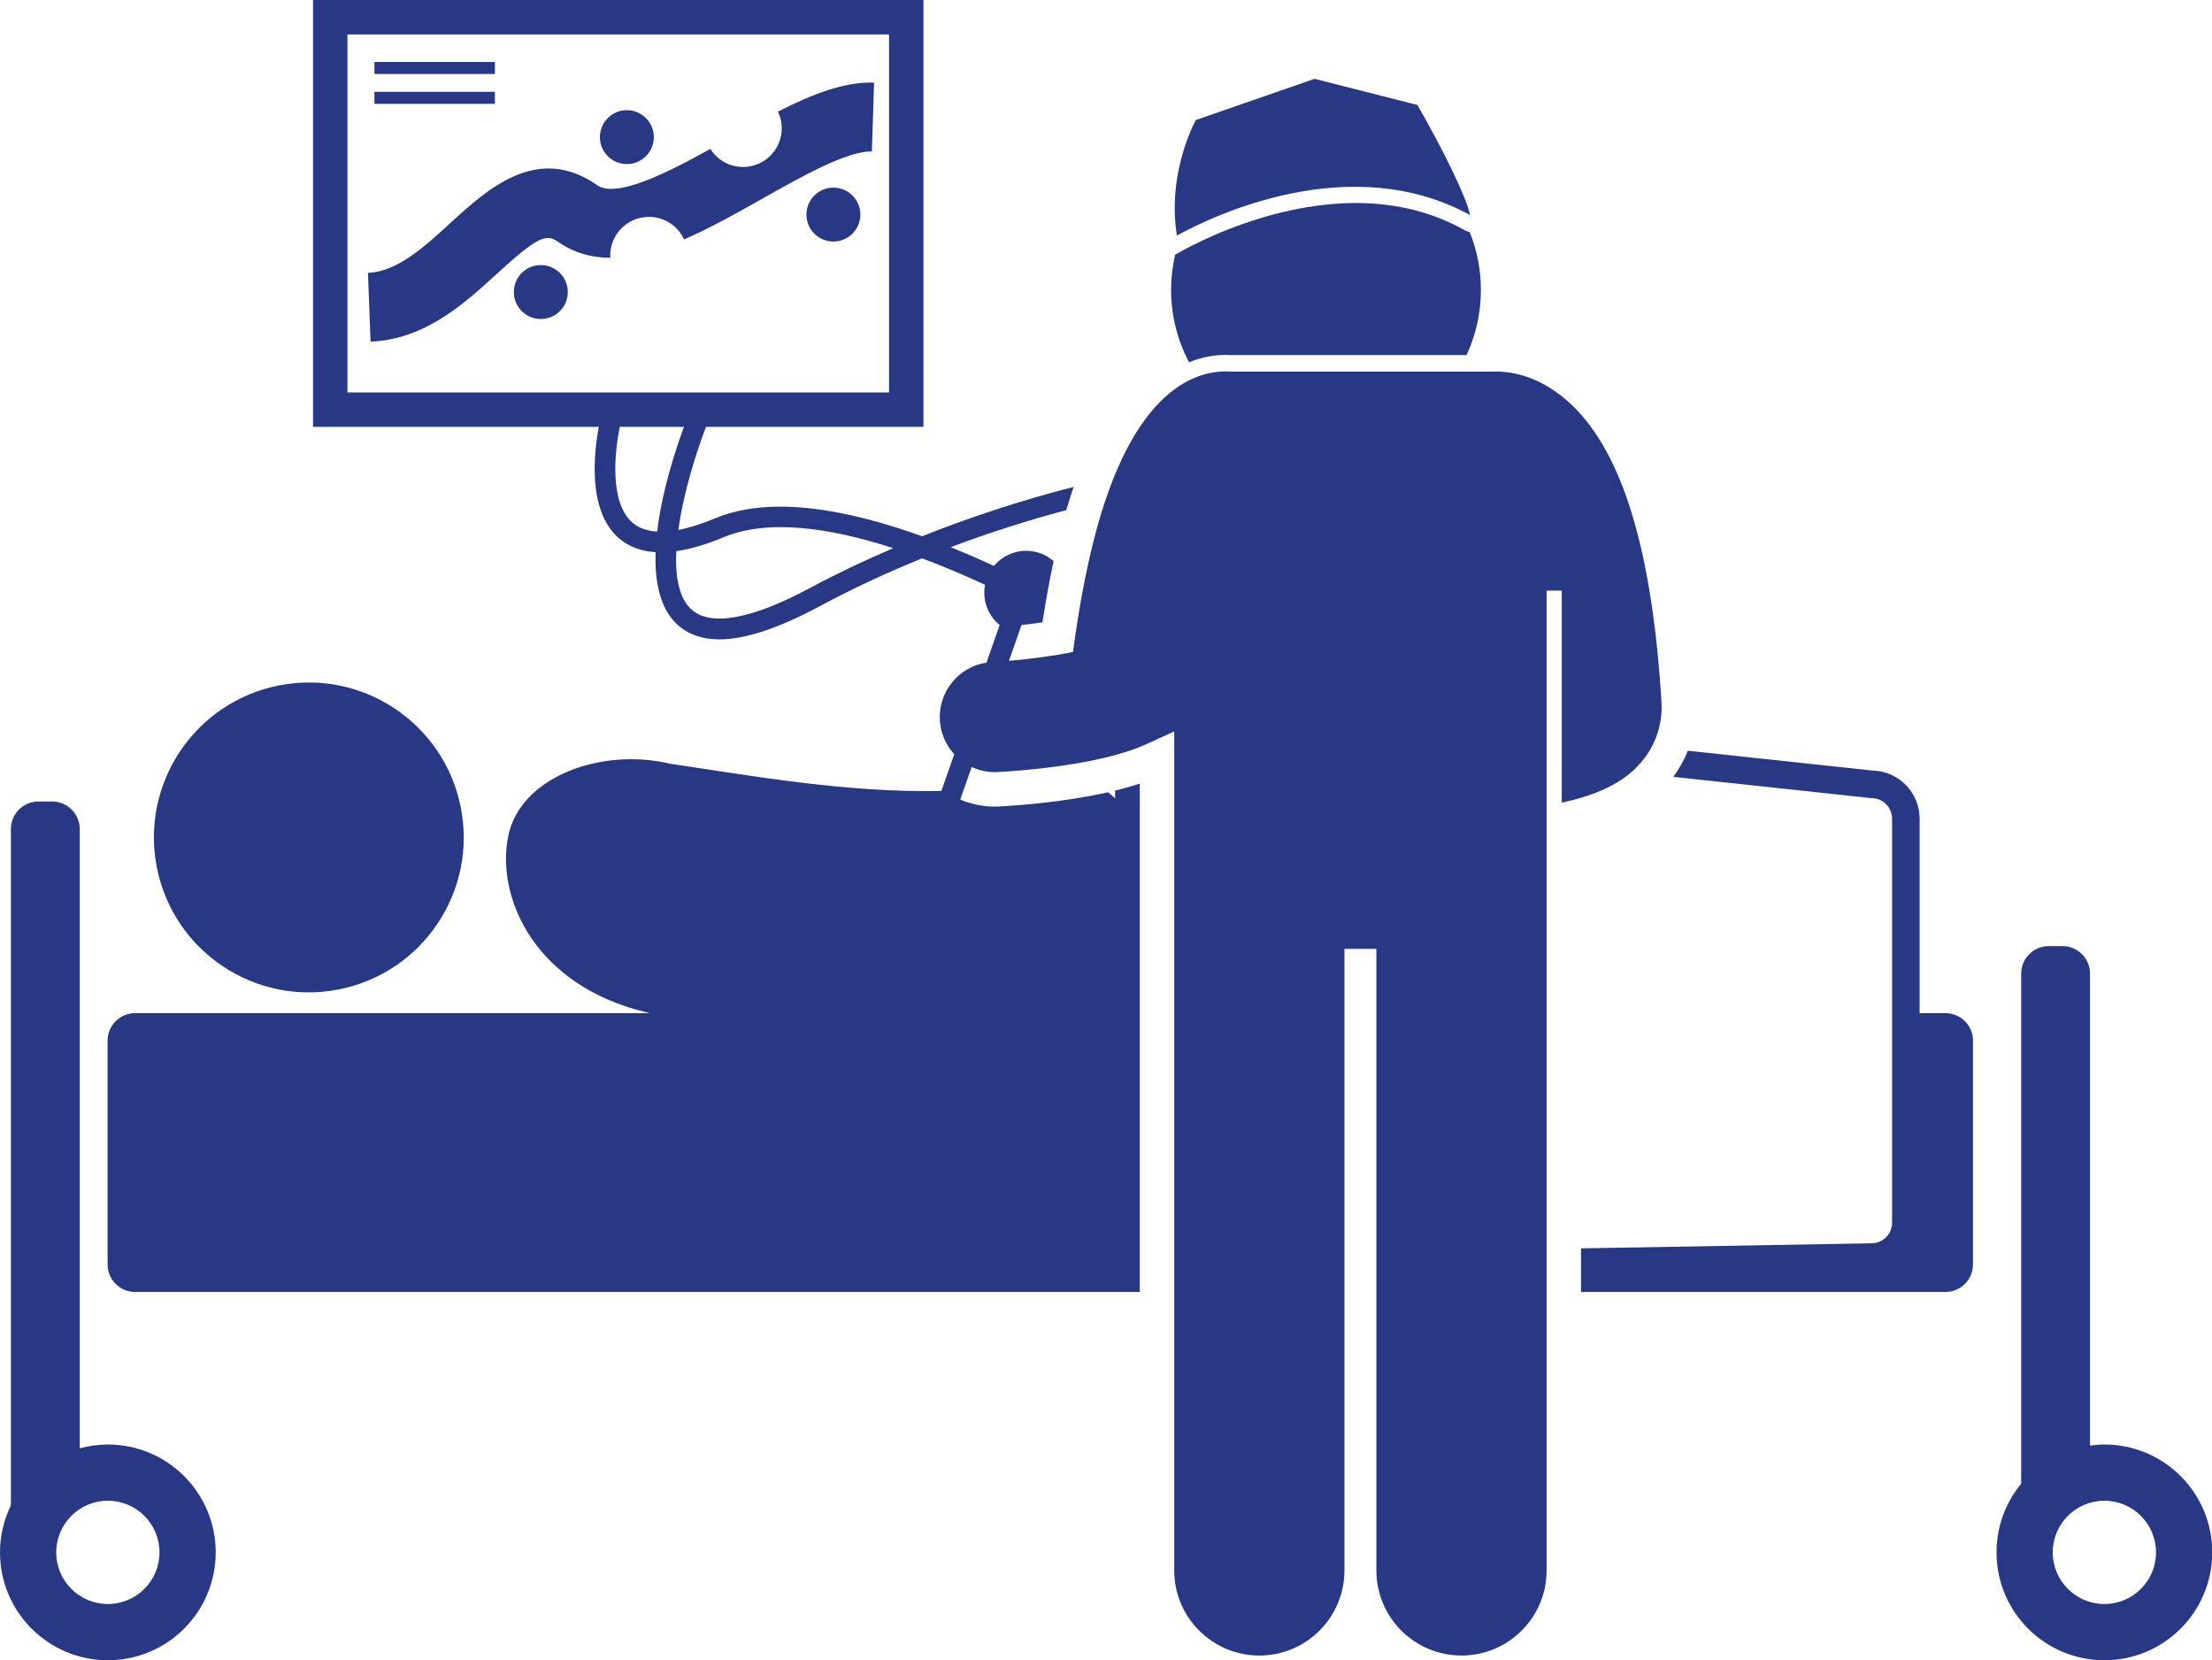
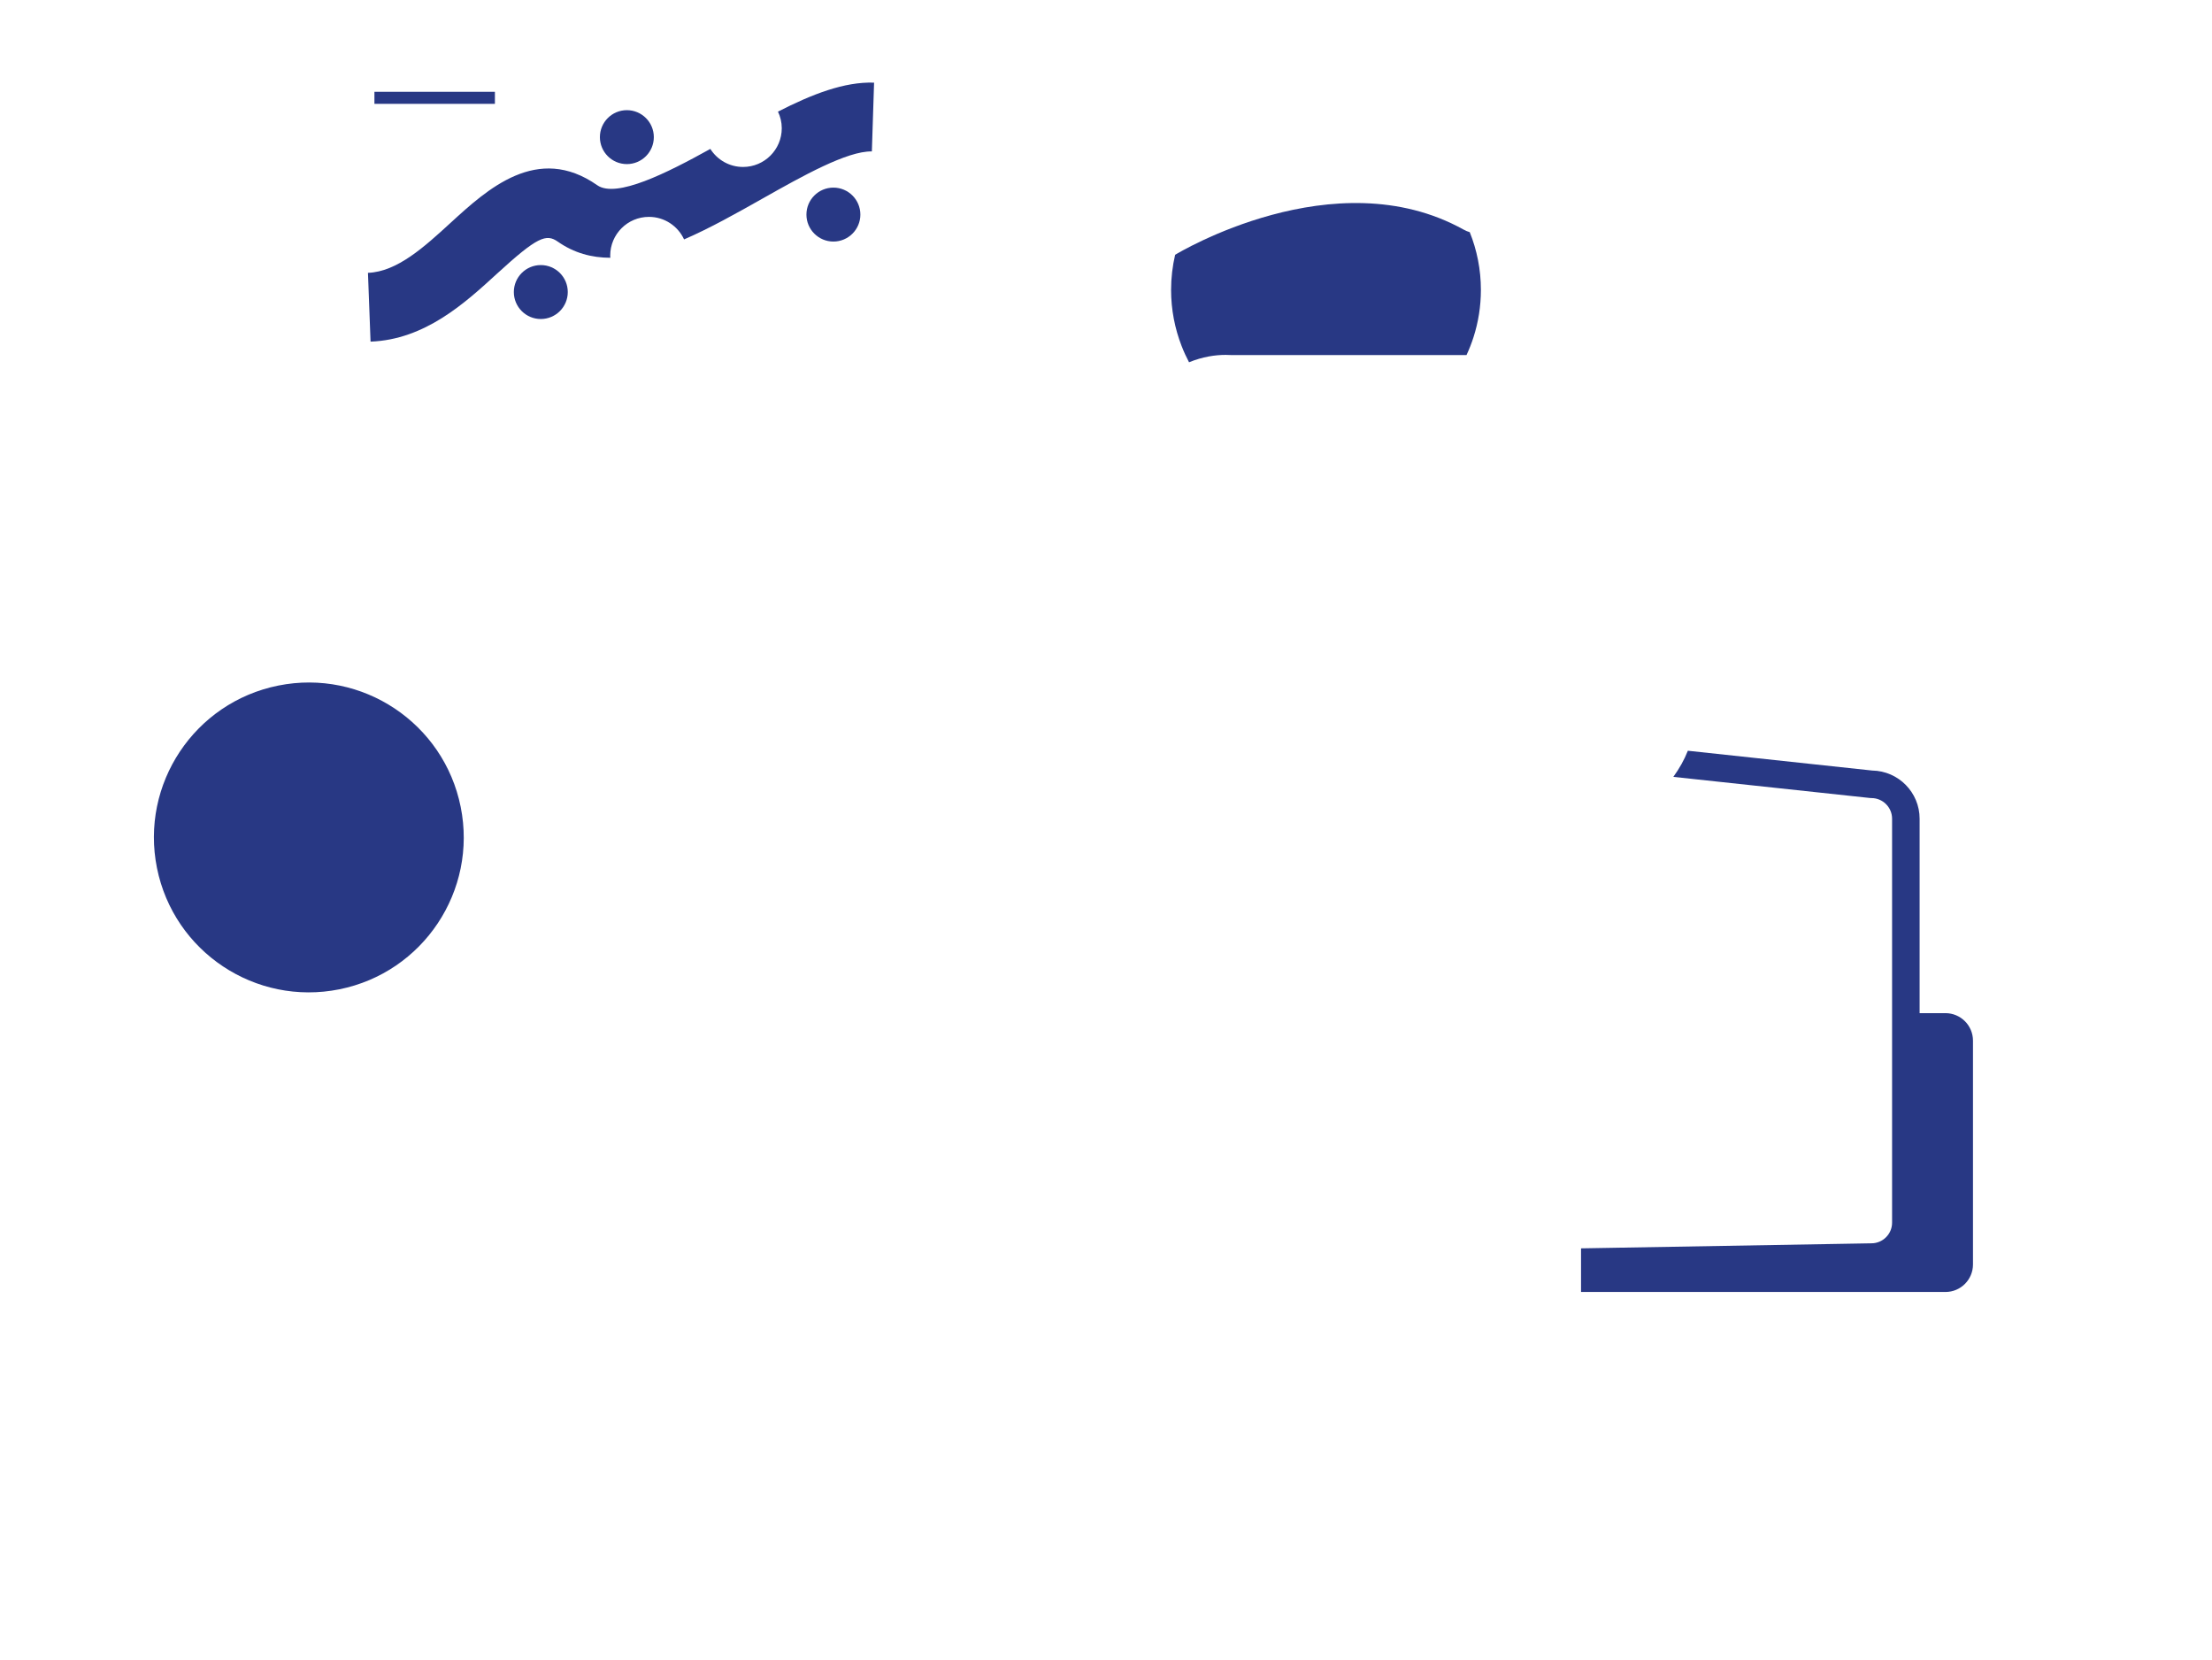
<svg xmlns="http://www.w3.org/2000/svg" fill="#283884" height="241.1" preserveAspectRatio="xMidYMid meet" version="1" viewBox="0.0 0.0 321.3 241.1" width="321.3" zoomAndPan="magnify">
  <g id="change1_1">
    <path d="M282.582,147.152h-3.751v-28.237c0-3.821-3.077-6.938-6.884-6.999l-26.781-2.876c-0.528,1.34-1.246,2.607-2.109,3.796 l28.56,3.067l0.214,0.012c1.654,0,3,1.346,3,3v58.667c0,1.654-1.346,3-3,3l-42.18,0.733v6.336h52.931c2.209,0,4-1.791,4-4v-32.498 C286.582,148.943,284.791,147.152,282.582,147.152z" fill="inherit" />
-     <path d="M15.667,209.805c-1.416,0-2.781,0.205-4.085,0.557v-89.946c0-2.209-1.791-4-4-4h-2c-2.209,0-4,1.791-4,4v98.229 C0.579,220.71,0,223.02,0,225.471c0,8.652,7.015,15.666,15.667,15.666c8.653,0,15.666-7.014,15.666-15.666 S24.32,209.805,15.667,209.805z M15.667,232.971c-4.142,0-7.5-3.357-7.5-7.5c0-4.143,3.358-7.5,7.5-7.5s7.5,3.357,7.5,7.5 C23.167,229.613,19.809,232.971,15.667,232.971z" fill="inherit" />
-     <path d="M305.667,209.805c-0.709,0-1.401,0.063-2.085,0.155v-68.544c0-2.209-1.791-4-4-4h-2c-2.209,0-4,1.791-4,4v74.086 c-2.237,2.709-3.582,6.182-3.582,9.97c0,8.652,7.015,15.666,15.667,15.666c8.653,0,15.666-7.014,15.666-15.666 S314.32,209.805,305.667,209.805z M305.667,232.971c-4.142,0-7.5-3.357-7.5-7.5c0-4.143,3.358-7.5,7.5-7.5s7.5,3.357,7.5,7.5 C313.167,229.613,309.809,232.971,305.667,232.971z" fill="inherit" />
-     <path d="M165.56,130.087v-16.278c-1.15,0.382-2.359,0.718-3.59,1.02v1.144c-0.299-0.335-0.642-0.634-1.026-0.903 c-6.434,1.456-13.244,1.929-15.765,2.06c-0.218,0.012-0.45,0.018-0.681,0.018c-1.78,0-3.476-0.364-5.025-1.014l1.665-4.737 c1.026,0.478,2.163,0.751,3.36,0.751c0.14,0,0.28-0.003,0.422-0.011c2.397-0.124,14.706-0.904,21.578-4.047l4.061-1.857v4.916 v18.94v98c0,6.83,5.537,12.363,12.365,12.363c6.826,0,12.363-5.533,12.363-12.363v-90.271h4.635v90.271 c0,6.83,5.537,12.363,12.365,12.363c6.826,0,12.363-5.533,12.363-12.363v-98v-18.94V85.783h2.2v30.796 c4.192-0.883,7.99-2.383,10.573-4.842c2.75-2.617,4.138-6.11,3.909-9.838c-1.444-23.545-6.28-38.13-14.785-44.588 c-3.907-2.966-7.548-3.425-9.762-3.345h-38.092c-4.641-0.284-14.172,2.145-19.839,24.546c0,0.001,0,0.001,0,0.002 c-1.182,4.672-2.186,10.097-2.999,16.179c-2.847,0.591-6.38,1.038-9.302,1.289l1.828-5.203c0.996-0.11,2.025-0.24,3.038-0.388 c0.484-3.164,1.029-6.123,1.62-8.895c-1.068-0.929-2.46-1.496-3.987-1.496c-1.88,0-3.561,0.854-4.677,2.194 c-2.071-0.953-4.174-1.868-6.29-2.722c5.685-2.138,11.377-3.943,16.798-5.377c0.345-1.175,0.699-2.306,1.068-3.376 c-7.192,1.83-14.754,4.285-22.015,7.168c-11.078-3.991-22.099-5.926-30.046-2.605c-1.995,0.833-3.774,1.384-5.359,1.685 c0.762-5.528,2.679-11.503,4.023-14.968h31.581V0H45.47v62h41.508c-0.692,3.655-1.694,12.159,2.897,16.154 c1.418,1.234,3.207,1.915,5.35,2.046c-0.143,4.3,0.632,8.239,3.22,10.565c1.556,1.398,3.562,2.1,6.042,2.1 c3.772,0,8.642-1.622,14.693-4.876c4.729-2.543,9.719-4.845,14.769-6.894c3.059,1.148,6.126,2.452,9.133,3.842 c-0.071,0.372-0.112,0.755-0.112,1.147c0,1.897,0.869,3.591,2.23,4.706l-0.103,0.294l-1.812,5.157 c-4.011,0.614-6.982,4.181-6.768,8.322c0.1,1.93,0.881,3.661,2.093,4.983l-1.785,5.079l-0.089,0.254 c-13.935,0.305-28.516-2.363-39.416-3.956c-10.08-2.386-21.797,1.938-23.51,10.565c-1.715,8.63,3.513,20.767,18.381,25.091 c0.7,0.199,1.423,0.384,2.137,0.574H19.628c-2.209,0-4,1.791-4,4v32.498c0,2.209,1.791,4,4,4H165.56V130.087z M50.47,5h78.667v52 H50.47V5z M91.847,75.893C88.512,72.994,89.269,65.601,90.034,62h9.314c-1.154,3.12-3.186,9.228-3.892,15.206 C93.977,77.115,92.763,76.689,91.847,75.893z M117.76,85.346c-8.536,4.589-14.522,5.69-17.31,3.188 c-1.852-1.665-2.392-4.827-2.214-8.48c2.033-0.29,4.304-0.956,6.811-2.004c6.449-2.694,15.373-1.464,24.697,1.569 C125.554,81.41,121.509,83.329,117.76,85.346z" fill="inherit" />
    <circle cx="44.856" cy="121.633" fill="inherit" r="22.5" transform="rotate(-11.373 44.852 121.621)" />
    <path d="M178.03,51.546c0.255,0,0.5,0.007,0.735,0.021h34.253c0.39-0.84,0.732-1.708,1.017-2.6c0.693-2.165,1.07-4.47,1.07-6.865 c0-2.964-0.579-5.791-1.62-8.382c-0.273-0.076-0.572-0.194-0.908-0.381c-18.695-10.383-41.608,3.499-41.838,3.64l-0.049,0.03 c-0.379,1.637-0.586,3.341-0.586,5.093c0,2.872,0.544,5.616,1.525,8.142c0.316,0.815,0.677,1.607,1.083,2.373 C174.704,51.801,176.536,51.546,178.03,51.546z" fill="inherit" />
    <path d="M113.554,18.625c0,3.107-2.518,5.625-5.625,5.625c-2.001,0-3.753-1.048-4.75-2.621c-6.302,3.499-13.663,7.203-16.425,5.275 c-8.695-6.09-15.982,0.587-21.304,5.461c-3.813,3.492-7.755,7.103-12.002,7.264l0.377,9.992c7.917-0.299,13.719-5.612,18.38-9.882 c5.858-5.365,7.143-5.811,8.814-4.644c2.36,1.653,4.927,2.341,7.633,2.346c-0.006-0.105-0.016-0.21-0.016-0.317 c0-3.107,2.518-5.625,5.625-5.625c2.266,0,4.213,1.342,5.104,3.273c3.761-1.627,7.614-3.798,11.42-5.946 c5.769-3.255,12.297-6.92,15.856-6.83l0.322-9.994c-4.324-0.147-9.015,1.682-13.96,4.212 C113.353,16.946,113.554,17.761,113.554,18.625z" fill="inherit" />
    <circle cx="91.054" cy="19.917" fill="inherit" r="3.917" />
    <circle cx="78.554" cy="42.417" fill="inherit" r="3.917" />
    <circle cx="121.054" cy="31.167" fill="inherit" r="3.917" />
-     <path d="M54.387 9H71.887V10.75H54.387z" fill="inherit" />
    <path d="M54.387 13.333H71.887V15.083H54.387z" fill="inherit" />
-     <path d="M213.529,31.237c-0.481-2.541-4.071-9.782-7.646-15.992l-14.945-3.796l-17.252,5.99c-0.842,1.627-4.075,8.568-2.732,16.766 C176.41,31.221,196.249,21.769,213.529,31.237z" fill="inherit" />
  </g>
</svg>